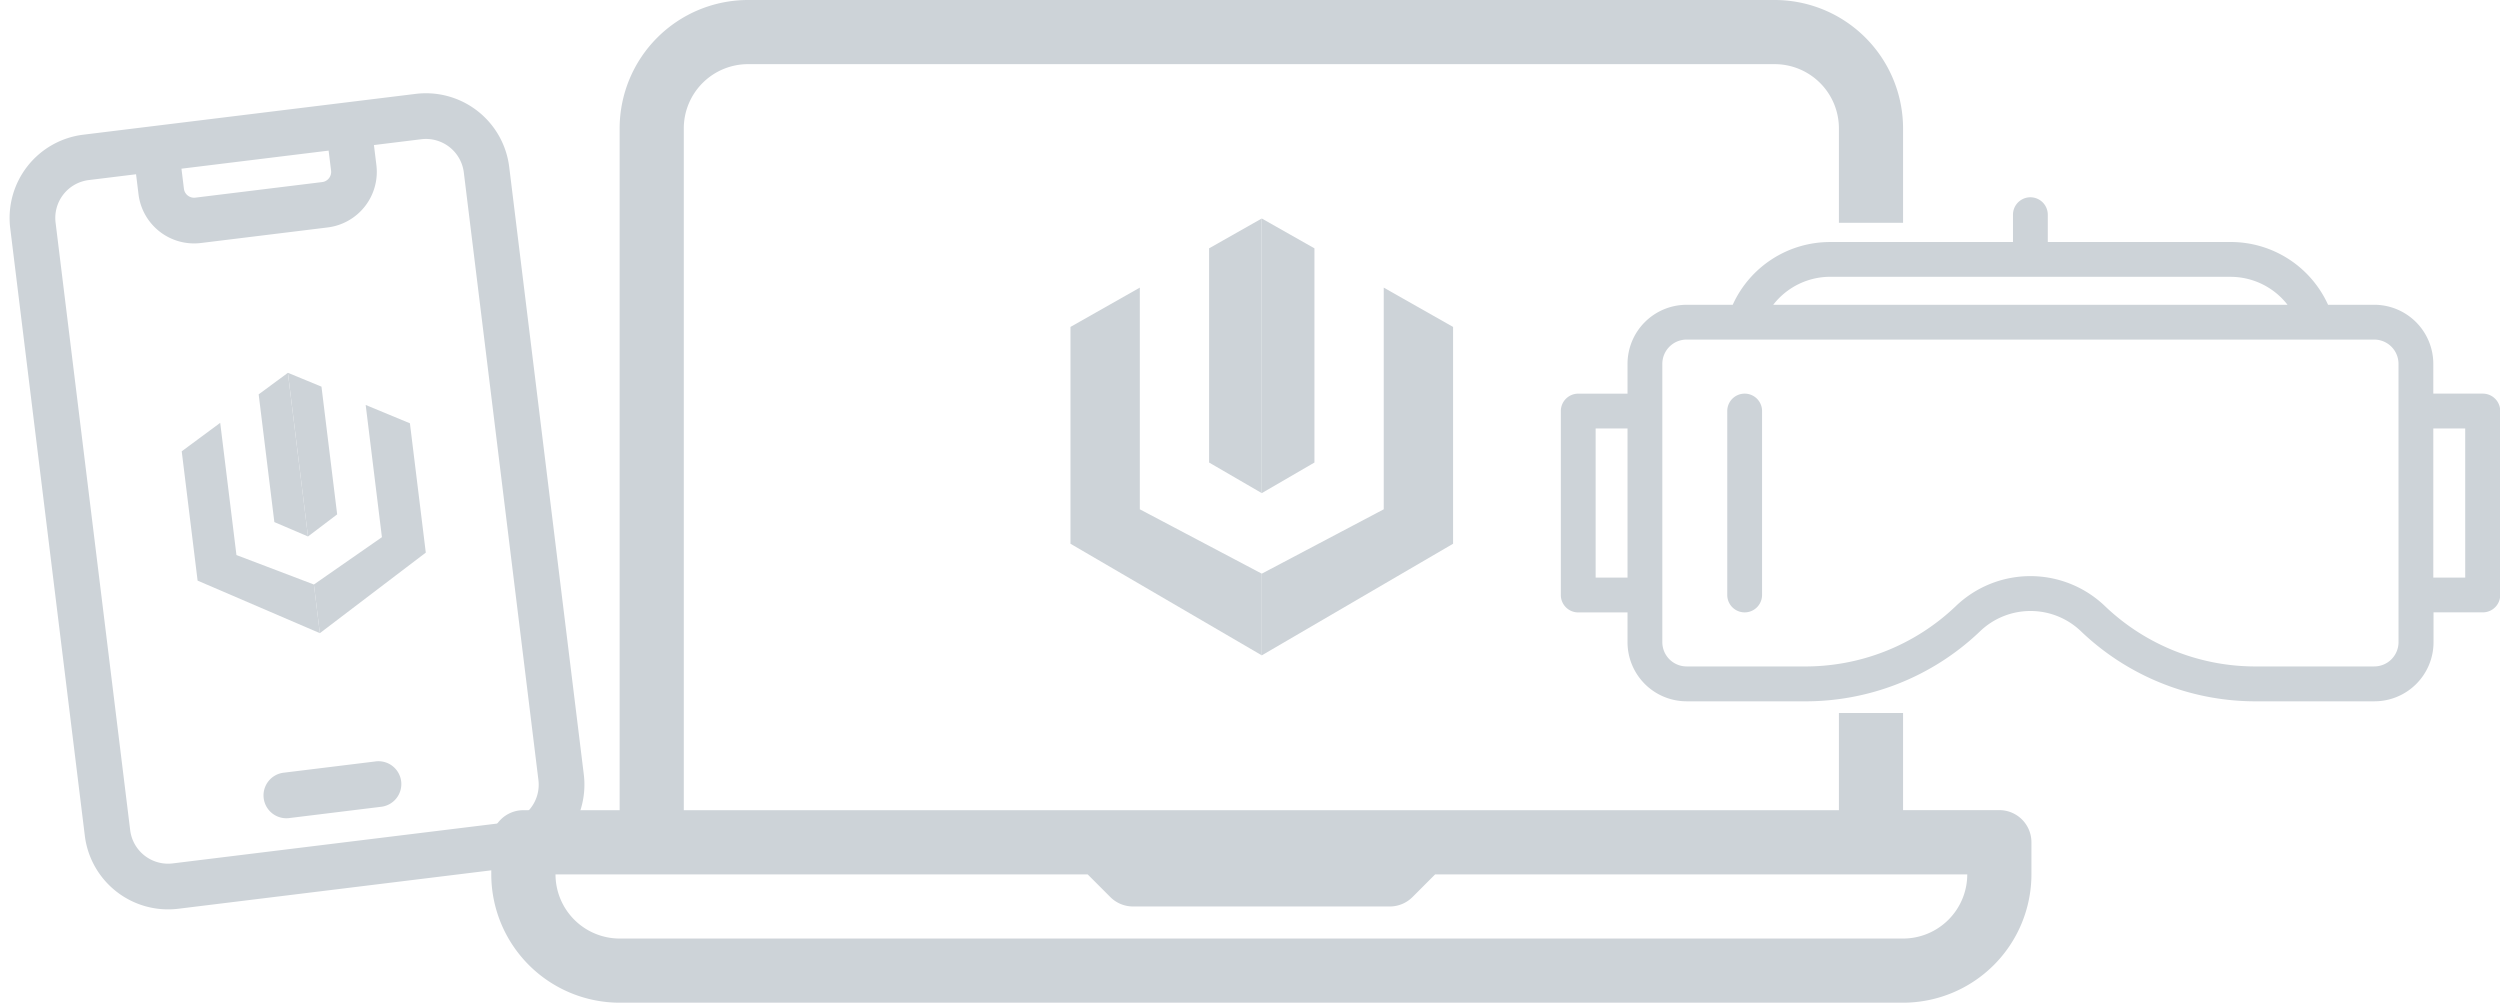
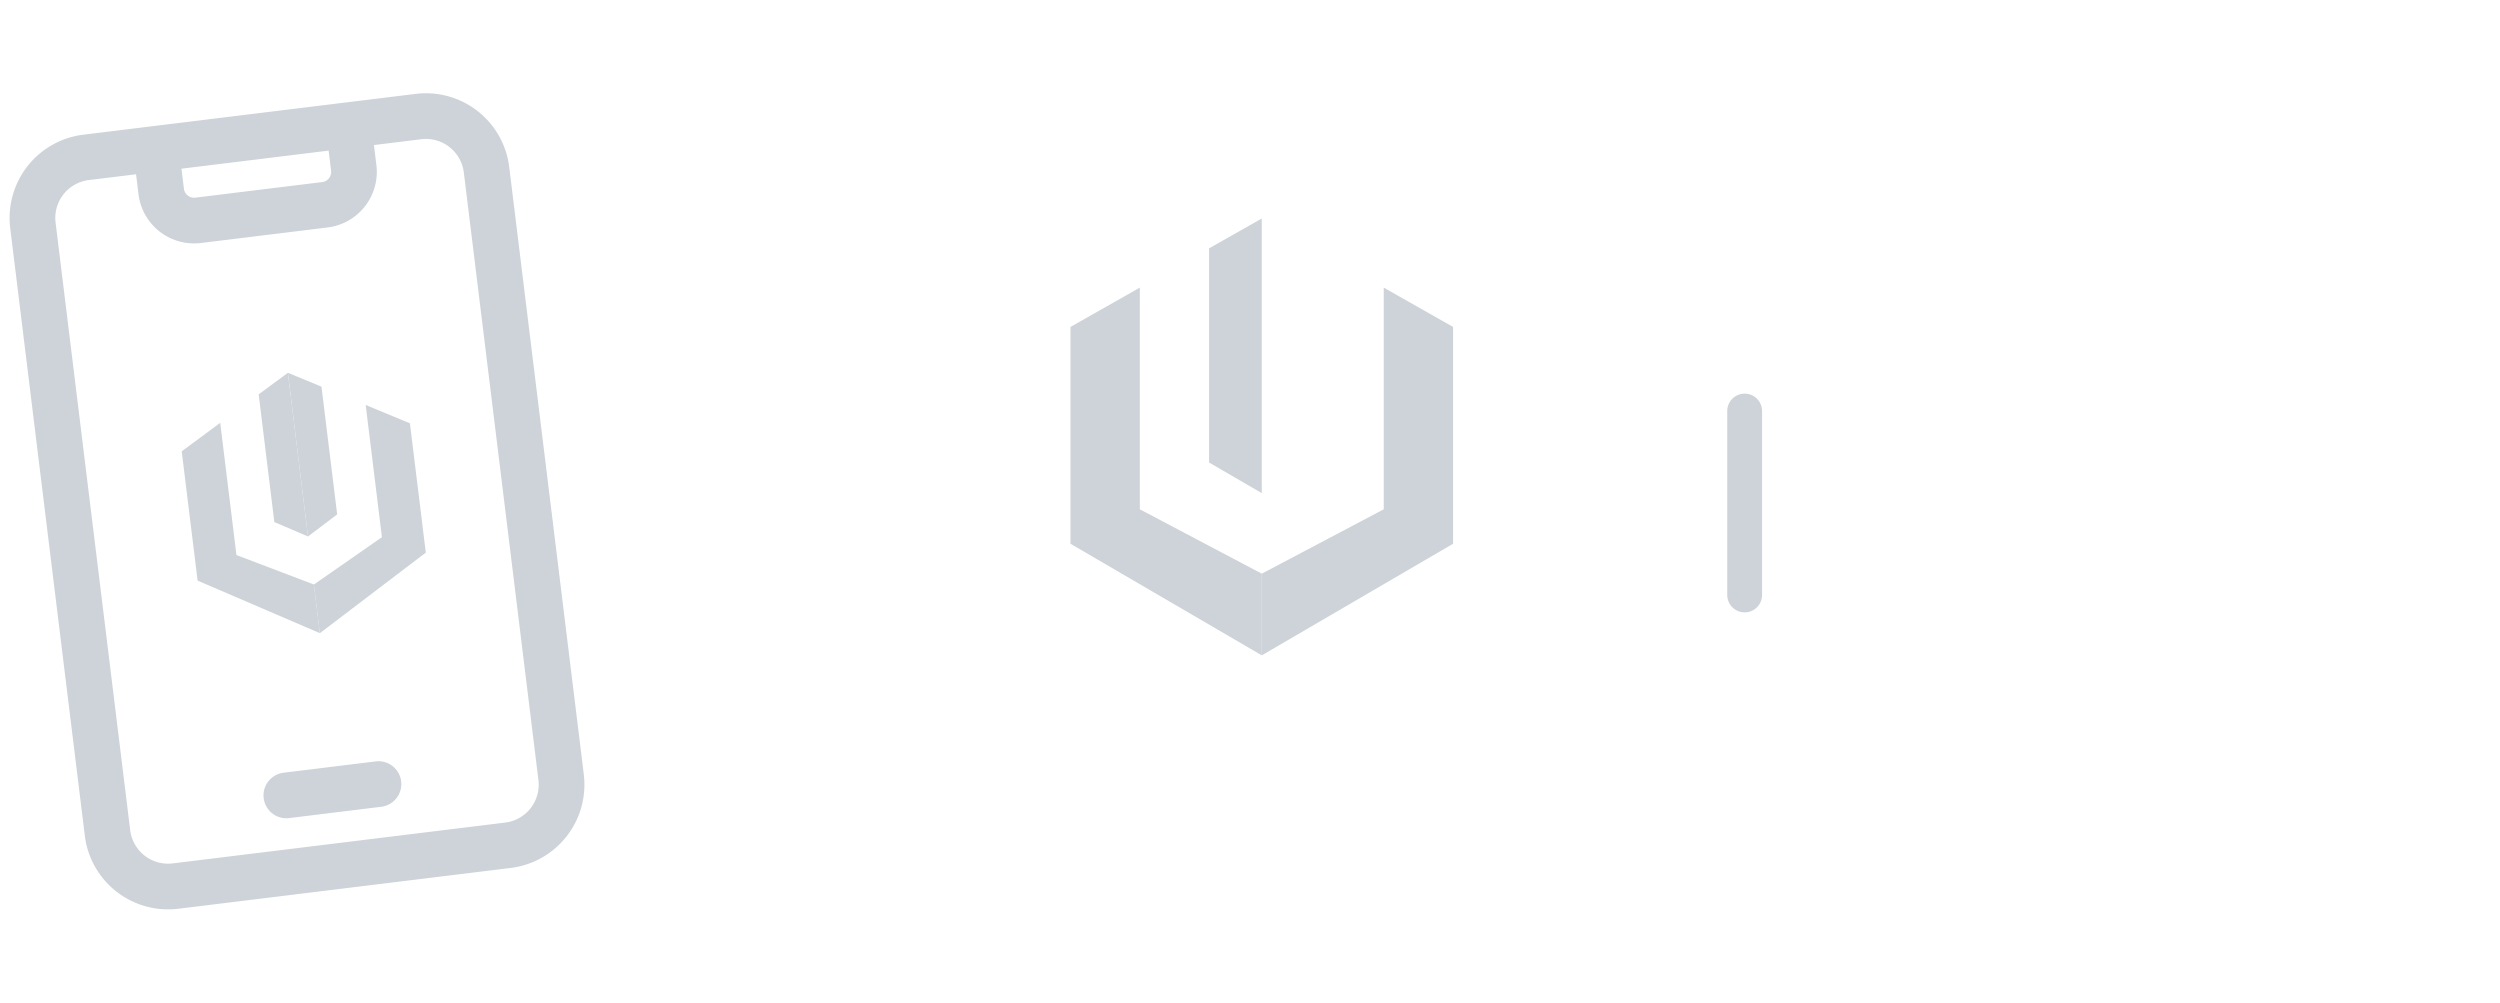
<svg xmlns="http://www.w3.org/2000/svg" width="112.198" height="44.998" viewBox="0 0 112.198 44.998">
  <defs>
    <style>.a{fill:#cdd3d8;}</style>
  </defs>
  <g transform="translate(-625.951 -1326.001)">
    <g transform="translate(14064.001 17730)">
-       <path class="a" d="M1278.359-13171h-57.6a5.766,5.766,0,0,1-5.761-5.758v-1.442a1.441,1.441,0,0,1,1.439-1.439h4.322v-30.6a5.766,5.766,0,0,1,5.758-5.761h46.08a5.767,5.767,0,0,1,5.761,5.761v4.239h-2.879v-4.239a2.885,2.885,0,0,0-2.882-2.882h-46.08a2.884,2.884,0,0,0-2.879,2.882v30.6h51.841V-13184h2.879v4.358h4.322a1.441,1.441,0,0,1,1.439,1.439v1.442A5.766,5.766,0,0,1,1278.359-13171Zm-60.478-5.758a2.882,2.882,0,0,0,2.879,2.879h57.6a2.882,2.882,0,0,0,2.879-2.879h-23.881l-1.018,1.019a1.442,1.442,0,0,1-1.018.421H1243.8a1.442,1.442,0,0,1-1.018-.421l-1.018-1.019h-23.881Z" transform="translate(-14631 -3187.999)" />
      <g transform="translate(-13390.012 -16394.191)">
        <g transform="translate(8.589 0)">
          <path class="a" d="M1895.065,1466.11v9.949l-5.474,2.889v3.666l0,0,8.586-5.009v-9.731Z" transform="translate(-1889.591 -1463.01)" />
-           <path class="a" d="M1889.591,1457.374l2.364-1.373v-9.613l-2.361-1.338,0,0Z" transform="translate(-1889.591 -1445.051)" />
        </g>
        <g transform="translate(0 0)">
          <path class="a" d="M1834.36,1466.11v9.949l5.474,2.889v3.666l0,0-8.586-5.009v-9.731Z" transform="translate(-1831.244 -1463.01)" />
          <path class="a" d="M1875.895,1457.374l-2.364-1.373v-9.613l2.362-1.338,0,0Z" transform="translate(-1867.306 -1445.051)" />
        </g>
      </g>
    </g>
    <g transform="translate(625.951 1332.505) rotate(-7)">
      <path class="a" d="M18.8,0H3.762A3.766,3.766,0,0,0,0,3.762V31.238A3.766,3.766,0,0,0,3.762,35H18.8a3.767,3.767,0,0,0,3.762-3.762V3.762A3.766,3.766,0,0,0,18.8,0ZM7.953,2.051h6.654v.907a.46.46,0,0,1-.459.459H8.412a.46.46,0,0,1-.459-.459ZM20.51,31.238A1.713,1.713,0,0,1,18.8,32.949H3.762a1.713,1.713,0,0,1-1.711-1.711V3.762A1.713,1.713,0,0,1,3.762,2.051H5.9v.907a2.513,2.513,0,0,0,2.51,2.51h5.736a2.513,2.513,0,0,0,2.51-2.51V2.051H18.8A1.713,1.713,0,0,1,20.51,3.762Zm0,0" />
      <path class="a" d="M125.139,431.777h-4.1a1.026,1.026,0,1,0,0,2.051h4.1a1.026,1.026,0,1,0,0-2.051Zm0,0" transform="translate(-111.808 -402.261)" />
      <g transform="translate(6.417 11.722)">
        <g transform="translate(5.161 0)">
          <path class="a" d="M1892.88,1466.11v5.978l-3.289,1.736v2.2h0l5.159-3.009v-5.847Z" transform="translate(-1889.591 -1464.248)" />
          <path class="a" d="M1889.591,1452.455l1.42-.825v-5.775l-1.419-.8h0Z" transform="translate(-1889.591 -1445.051)" />
        </g>
        <g transform="translate(0 0)">
          <path class="a" d="M1833.116,1466.11v5.978l3.289,1.736v2.2h0l-5.159-3.009v-5.847Z" transform="translate(-1831.244 -1464.248)" />
          <path class="a" d="M1874.951,1452.455l-1.42-.825v-5.775l1.419-.8h0Z" transform="translate(-1869.79 -1445.051)" />
        </g>
      </g>
    </g>
    <g transform="translate(679.232 1274.305)">
-       <path class="a" d="M58.136,69.362H55.924V68.024a2.653,2.653,0,0,0-2.65-2.65H51.2a4.794,4.794,0,0,0-4.378-2.817h-8.2V61.331a.781.781,0,0,0-1.562,0v1.227h-8.2a4.794,4.794,0,0,0-4.378,2.817H22.411a2.653,2.653,0,0,0-2.65,2.649v1.339H17.549a.781.781,0,0,0-.781.781V78.4a.78.78,0,0,0,.781.781h2.212v1.339a2.653,2.653,0,0,0,2.65,2.65h5.2a11.326,11.326,0,0,0,7.958-3.129,3.271,3.271,0,0,1,4.557,0,11.326,11.326,0,0,0,7.958,3.129h5.2a2.653,2.653,0,0,0,2.65-2.65V79.178h2.212a.78.78,0,0,0,.781-.781V70.143A.781.781,0,0,0,58.136,69.362ZM28.866,64.12H46.82a3.238,3.238,0,0,1,2.562,1.255H26.3a3.238,3.238,0,0,1,2.562-1.257ZM18.33,77.617V70.924h1.431v6.693Zm36.033,2.9a1.09,1.09,0,0,1-1.088,1.088H48.079a9.772,9.772,0,0,1-6.871-2.688,4.834,4.834,0,0,0-6.733,0A9.772,9.772,0,0,1,27.6,81.605H22.411a1.09,1.09,0,0,1-1.088-1.088V68.024a1.09,1.09,0,0,1,1.088-1.088H53.274a1.09,1.09,0,0,1,1.088,1.088Zm2.993-2.9H55.924V70.924h1.431Z" />
      <path class="a" d="M34.289,80.3a.781.781,0,0,0-.781.781v8.255a.781.781,0,0,0,1.562,0V81.081A.781.781,0,0,0,34.289,80.3Z" transform="translate(-9.271 -10.938)" />
    </g>
  </g>
</svg>